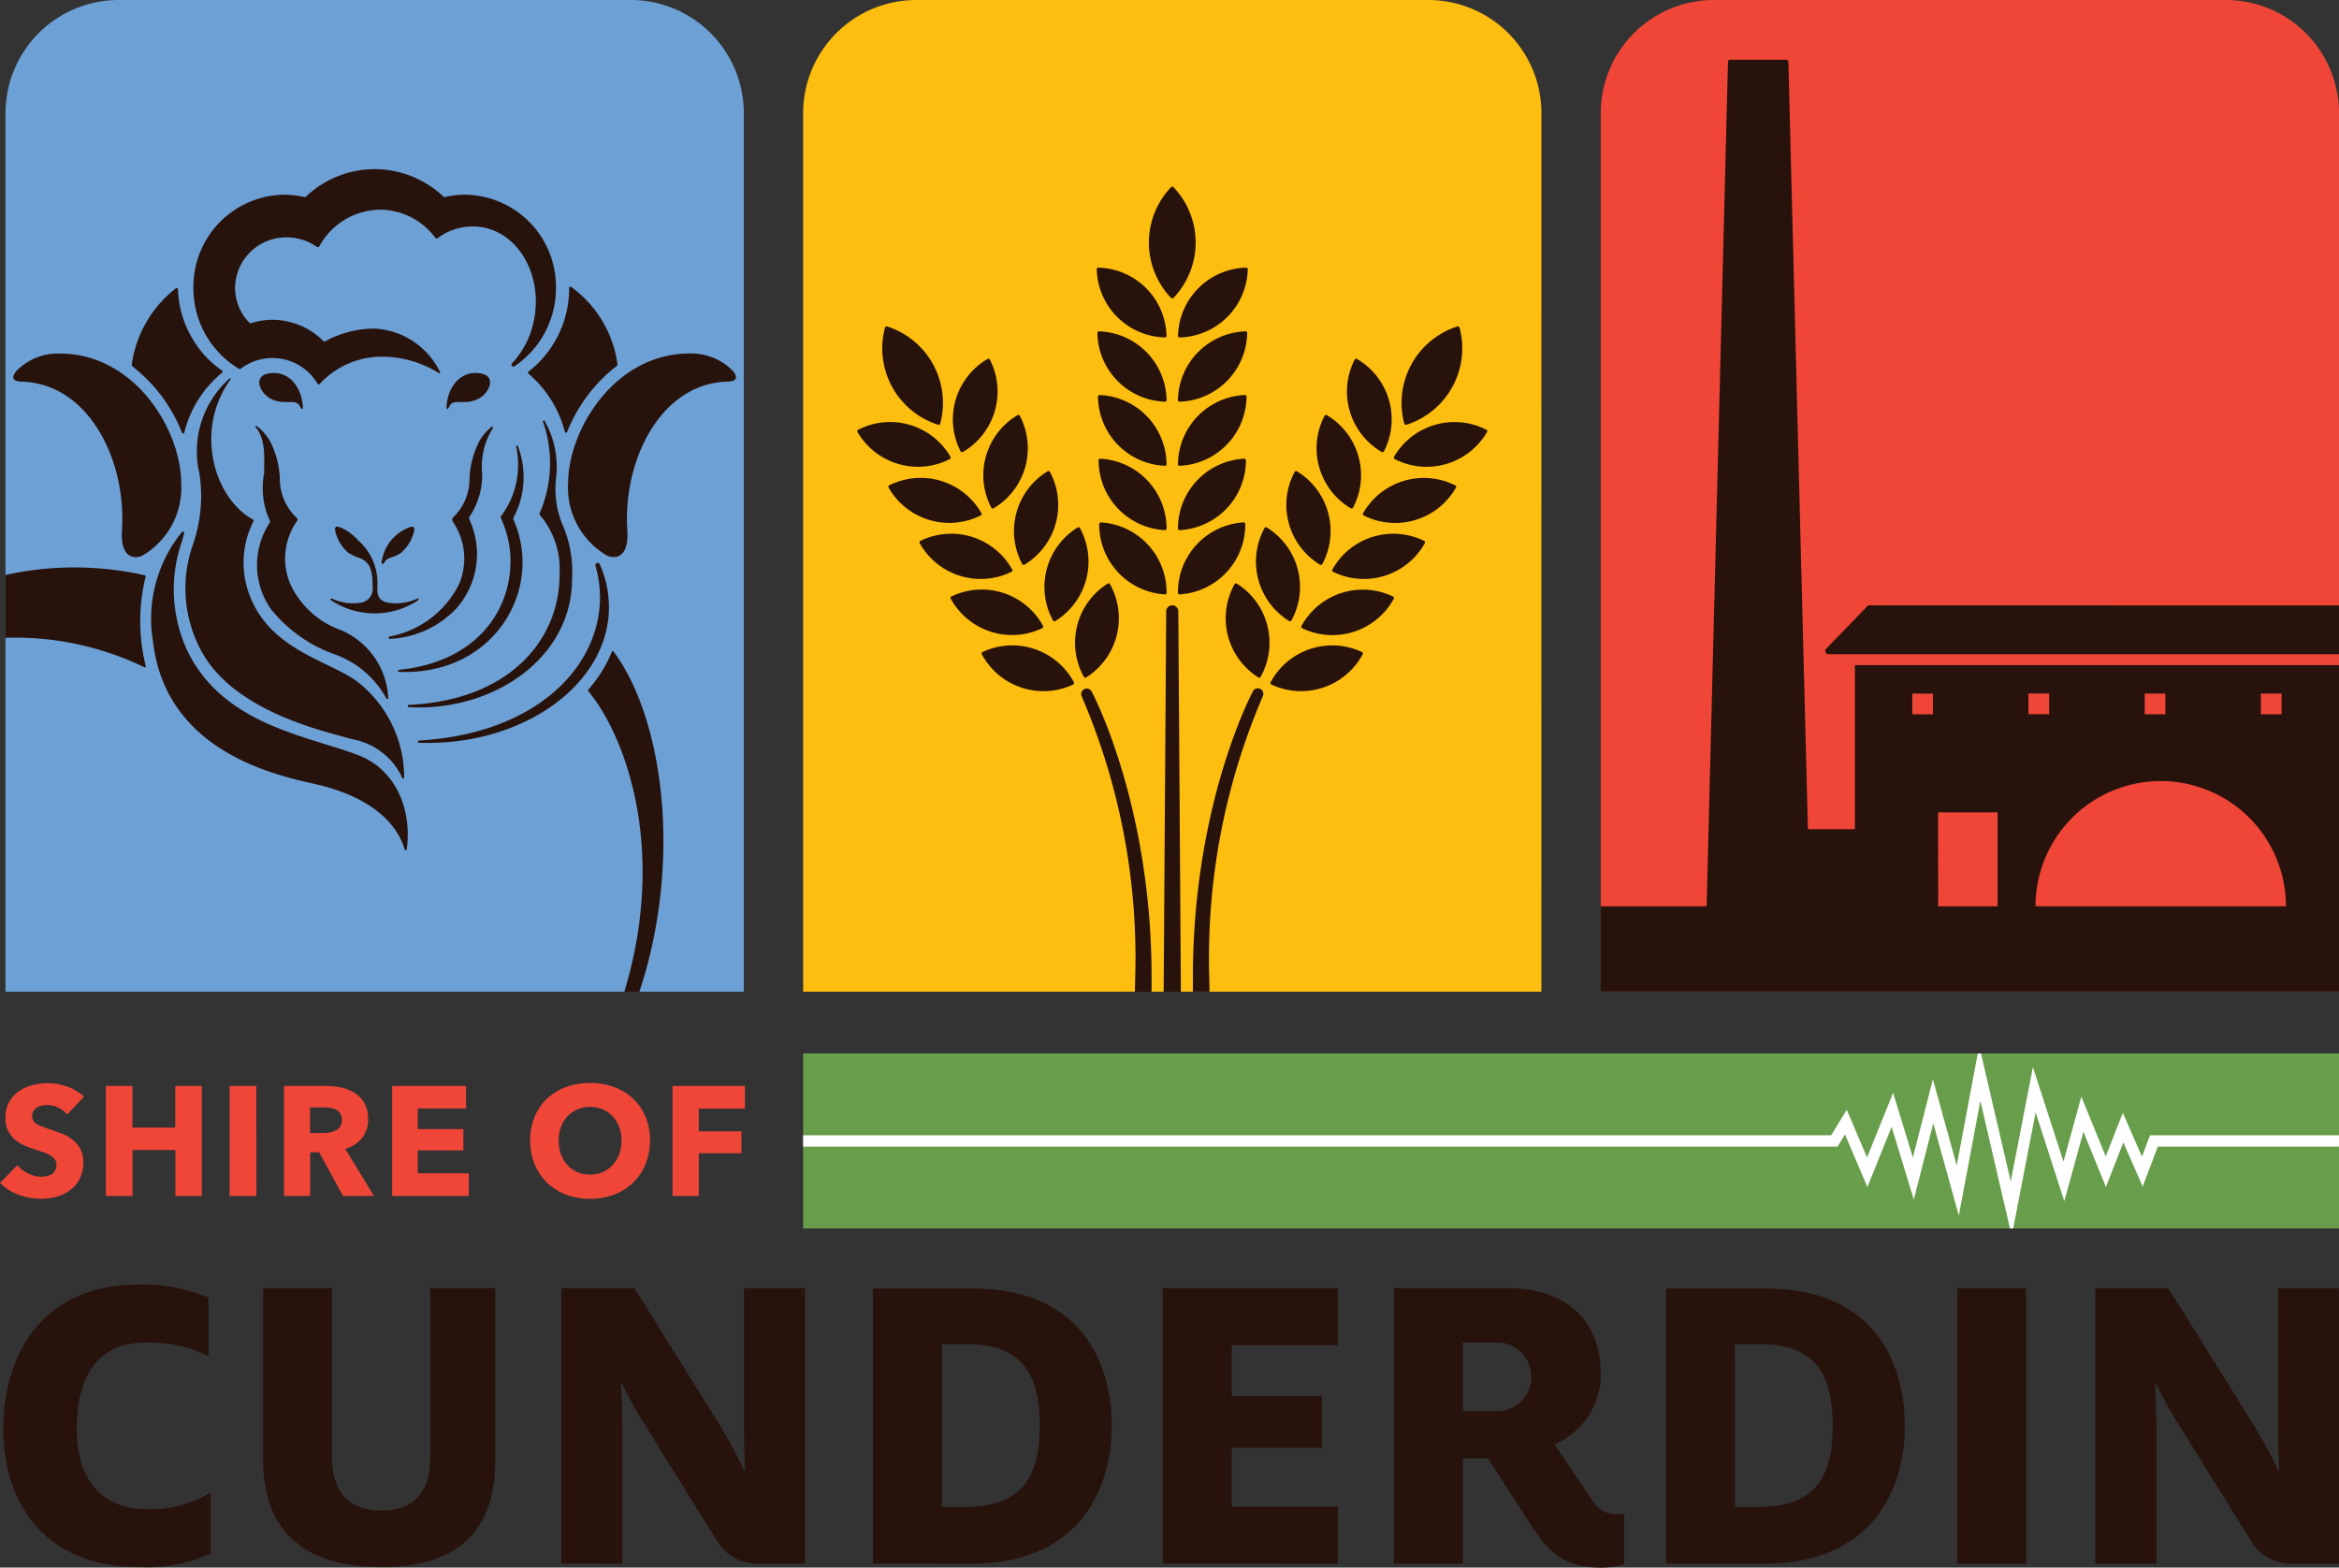
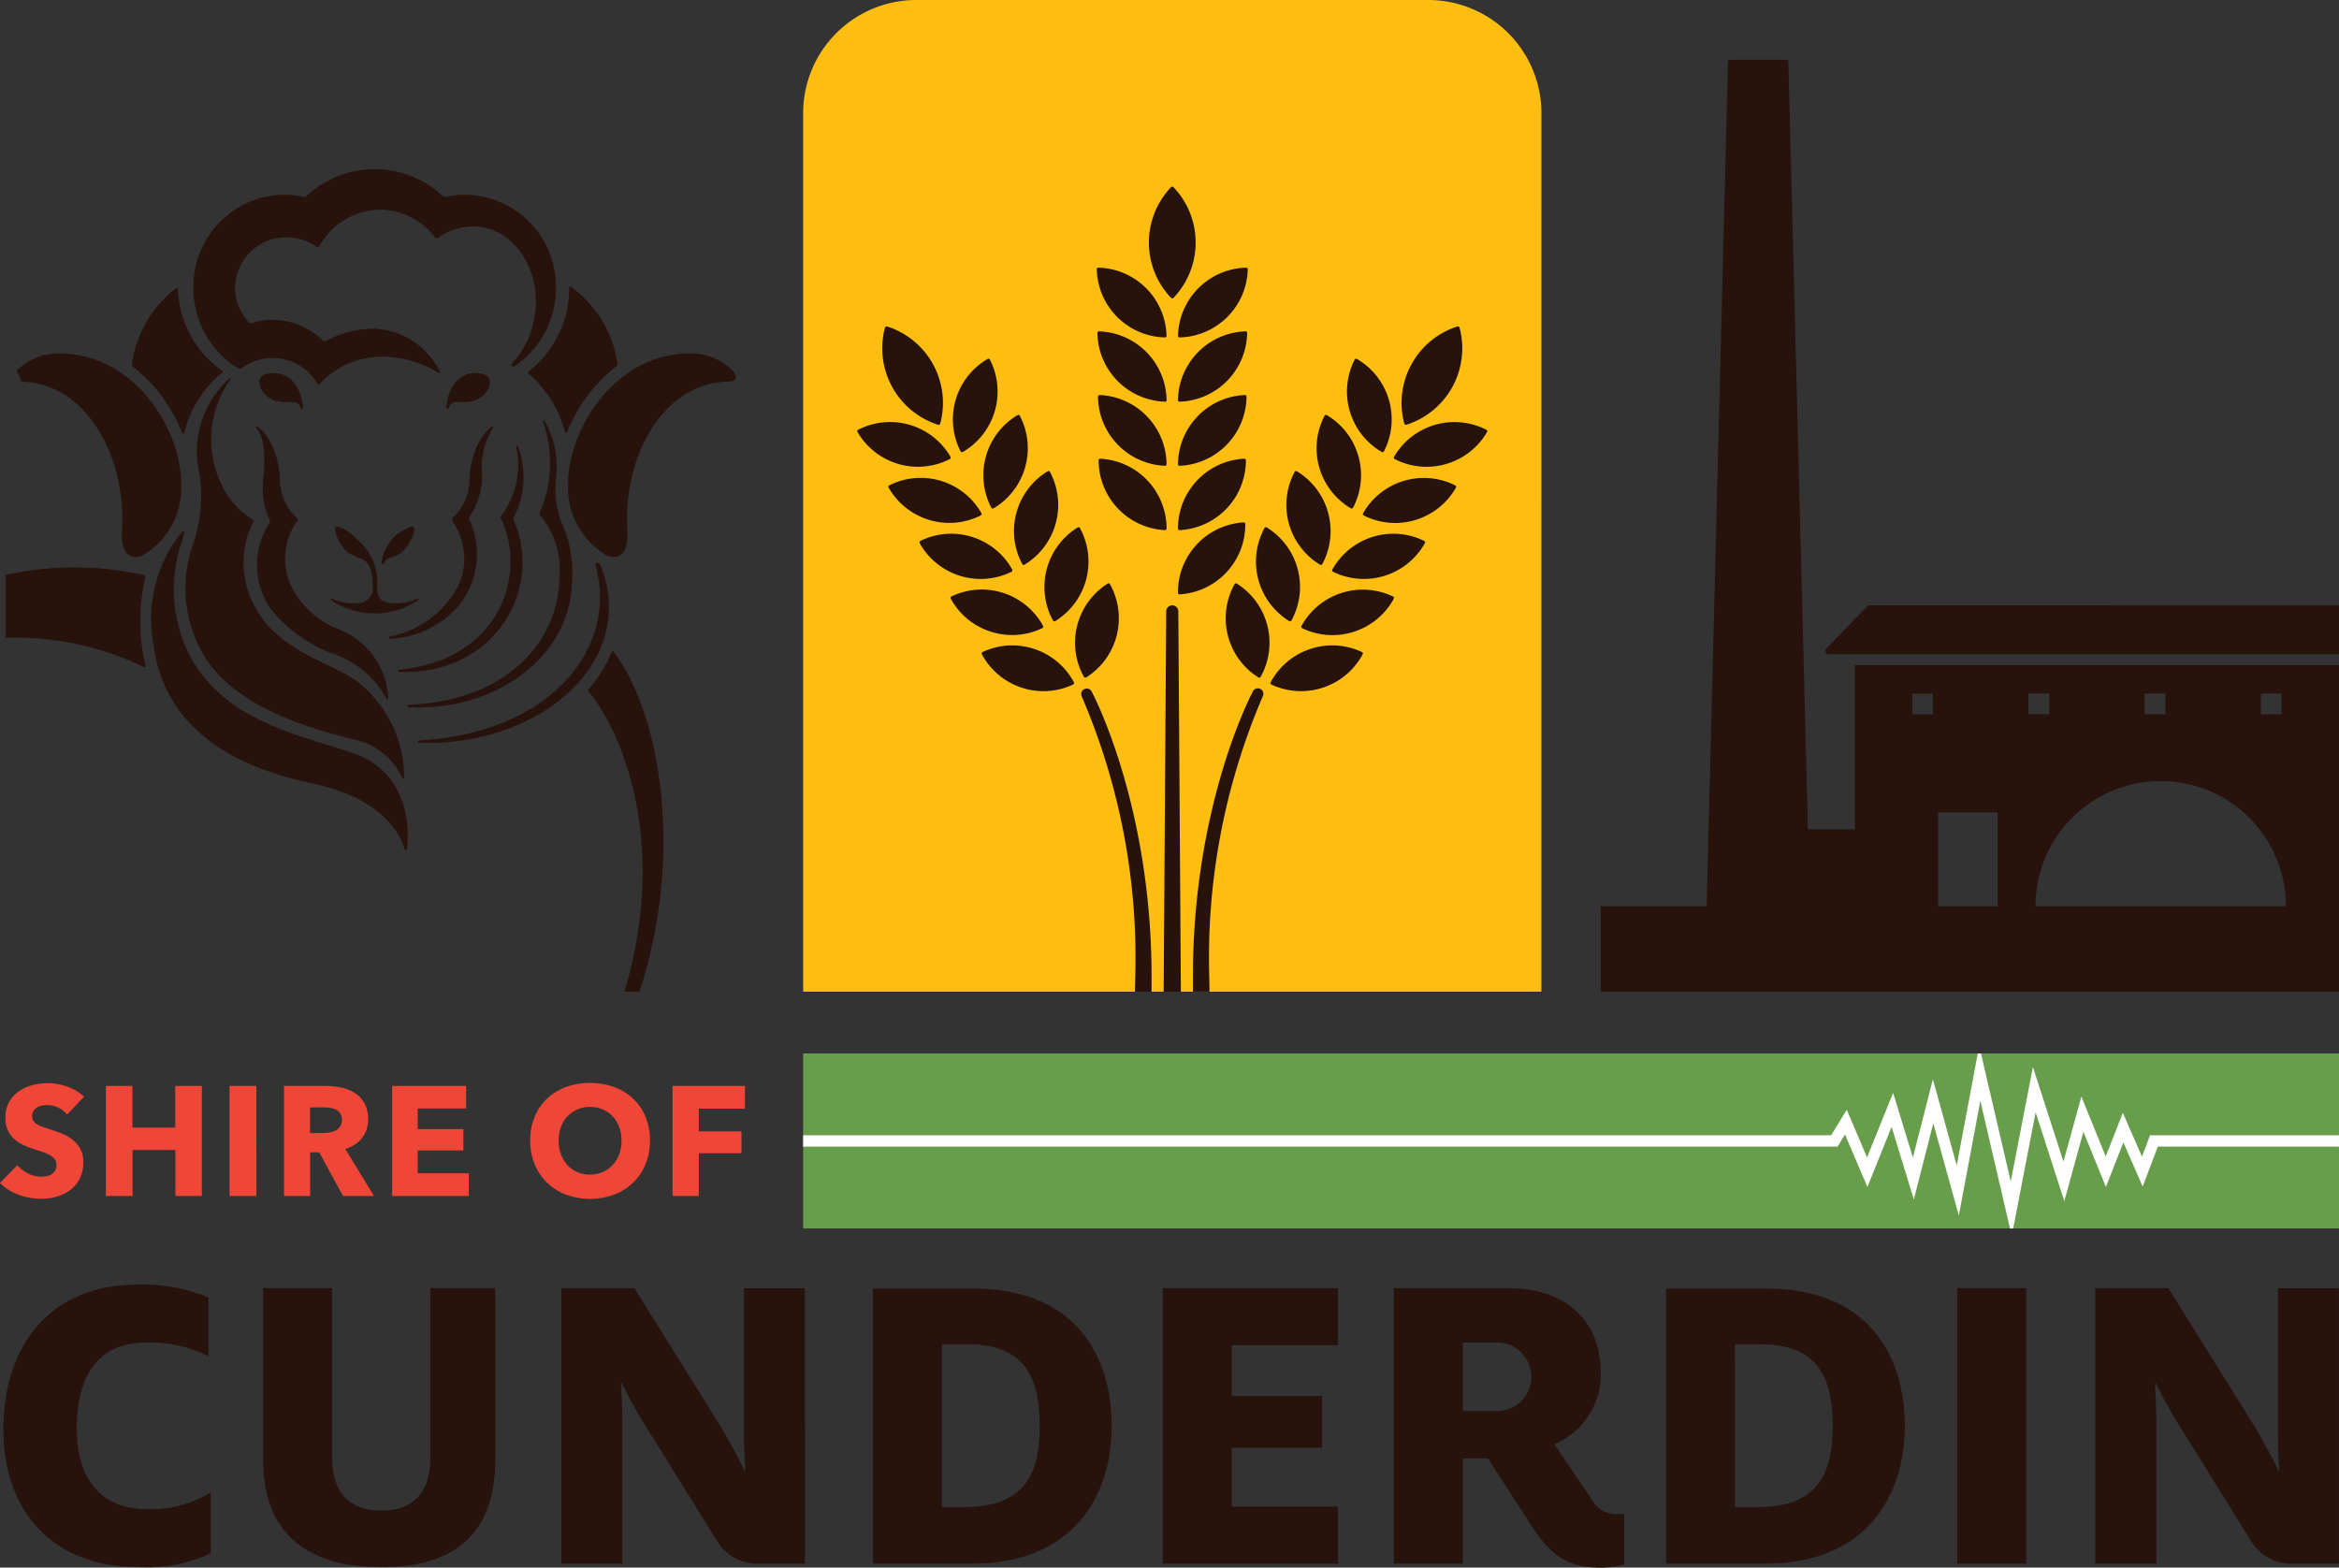
<svg xmlns="http://www.w3.org/2000/svg" id="Group_982" data-name="Group 982" width="141.957" height="95.143" viewBox="0 0 141.957 95.143">
  <rect x="0" y="0" width="141.957" height="95.143" fill="#333333" stroke="none" />
  <defs>
    <clipPath id="clip-path">
      <rect id="Rectangle_1075" data-name="Rectangle 1075" width="141.957" height="95.143" fill="none" />
    </clipPath>
  </defs>
  <g id="Group_981" data-name="Group 981" clip-path="url(#clip-path)">
    <path id="Path_751" data-name="Path 751" d="M127.778,329.05V312.331h4.428l5.206,8.346c.537.886,1.127,1.986,1.476,2.737h.054c-.054-.751-.08-1.905-.08-2.6v-8.48h3.7V329.05H139.65a2.817,2.817,0,0,1-2.393-1.33l-4.38-7.043a25.081,25.081,0,0,1-1.422-2.576H131.4c.027.752.08,1.664.08,2.442v8.507Zm-4.2,0h-4.186V312.331h4.186Zm-17.672-3.435h1.422c3.65,0,4.508-2.093,4.508-4.911,0-2.845-.832-4.965-4.348-4.965h-1.583Zm-4.186,3.435V312.358h6.092c6.145,0,8.4,4.025,8.4,8.346,0,4.052-2.174,8.346-8.48,8.346Zm-12.332-9.258h1.986a2.082,2.082,0,1,0,0-4.16H89.387Zm8.481,9.5c-1.771,0-2.925-.4-4.267-2.469l-2.684-4.16h-1.53v6.387H85.2V312.331h6.924c3.569,0,5.636,2.013,5.636,5.152a4.581,4.581,0,0,1-2.818,4.321l2.308,3.408a1.621,1.621,0,0,0,1.449.832,2.9,2.9,0,0,0,.483-.027V329.1a5.181,5.181,0,0,1-1.315.188m-26.689-.241V312.331H81.806v3.462H75.365v3.086H80.84v3.14H75.365v3.569h6.441v3.462Zm-13.405-3.435H59.2c3.65,0,4.508-2.093,4.508-4.911,0-2.845-.832-4.965-4.348-4.965H57.773Zm-4.187,3.435V312.358h6.092c6.146,0,8.4,4.025,8.4,8.346,0,4.052-2.174,8.346-8.48,8.346Zm-18.907,0V312.331h4.428l5.206,8.346c.537.886,1.127,1.986,1.476,2.737h.054c-.054-.751-.08-1.905-.08-2.6v-8.48h3.7V329.05H46.551a2.818,2.818,0,0,1-2.393-1.33l-4.38-7.043a25.132,25.132,0,0,1-1.422-2.576H38.3c.027.752.08,1.664.08,2.442v8.507Zm-10.936.215c-4.294,0-7.165-1.879-7.165-6.521V312.331h4.186v10.305c0,1.959.94,3.194,2.979,3.194,2.066,0,2.979-1.234,2.979-3.194V312.331h3.945v10.413c0,4.642-2.63,6.521-6.924,6.521m-14.667,0c-5.528,0-8.265-3.65-8.265-8.373,0-4.777,2.576-8.776,8.185-8.776a10.513,10.513,0,0,1,4.267.778v3.569a7.946,7.946,0,0,0-3.757-.832c-2.71,0-4.24,1.691-4.24,5.26,0,3.193,1.637,4.857,4.267,4.857a6.979,6.979,0,0,0,3.864-1.02v3.7a9.245,9.245,0,0,1-4.321.832" transform="translate(-0.608 -234.148)" fill="#27120c" fill-rule="evenodd" />
    <path id="Path_752" data-name="Path 752" d="M42.412,264.686v1.377H45v1.329H42.412v2.593H40.818v-6.676h4.394v1.377Zm-4.69,1.933a2.293,2.293,0,0,0-.141-.811,1.924,1.924,0,0,0-.391-.646,1.807,1.807,0,0,0-.6-.424,1.911,1.911,0,0,0-.778-.156,1.857,1.857,0,0,0-1.377.58,1.832,1.832,0,0,0-.391.646,2.5,2.5,0,0,0,0,1.645,1.974,1.974,0,0,0,.391.655,1.787,1.787,0,0,0,.6.429,2,2,0,0,0,1.546,0,1.841,1.841,0,0,0,.6-.429,1.931,1.931,0,0,0,.4-.655,2.387,2.387,0,0,0,.141-.834m1.726,0a3.722,3.722,0,0,1-.274,1.447,3.3,3.3,0,0,1-.759,1.122,3.379,3.379,0,0,1-1.155.721,4.256,4.256,0,0,1-2.9,0,3.388,3.388,0,0,1-1.15-.721,3.293,3.293,0,0,1-.759-1.122,3.717,3.717,0,0,1-.274-1.447,3.673,3.673,0,0,1,.274-1.447,3.165,3.165,0,0,1,.759-1.1,3.383,3.383,0,0,1,1.15-.7,4.407,4.407,0,0,1,2.9,0,3.375,3.375,0,0,1,1.155.7,3.169,3.169,0,0,1,.759,1.1,3.677,3.677,0,0,1,.274,1.447M23.8,269.985v-6.676h4.488v1.367H25.352v1.254h2.772v1.292H25.352v1.386h3.1v1.377Zm-3.049-4.629a.671.671,0,0,0-.1-.382.68.68,0,0,0-.255-.226,1.112,1.112,0,0,0-.349-.108,2.558,2.558,0,0,0-.372-.028h-.858v1.556h.764a2.585,2.585,0,0,0,.405-.033,1.286,1.286,0,0,0,.377-.118.685.685,0,0,0,.387-.66m.066,4.629-1.443-2.649h-.547v2.649H17.239v-6.676h2.546a4.423,4.423,0,0,1,.938.1,2.438,2.438,0,0,1,.821.335,1.754,1.754,0,0,1,.58.622,1.946,1.946,0,0,1,.217.962,1.775,1.775,0,0,1-.368,1.141,2.005,2.005,0,0,1-1.018.66l1.744,2.857Zm-5.256,0H13.935v-6.676h1.622Zm-4.916,0v-2.791h-2.6v2.791H6.425v-6.676H8.038v2.527h2.6v-2.527h1.612v6.676Zm-6.567-4.941a1.455,1.455,0,0,0-.542-.42,1.531,1.531,0,0,0-.646-.155,1.941,1.941,0,0,0-.325.028.845.845,0,0,0-.3.108.74.74,0,0,0-.222.208.553.553,0,0,0-.089.325.525.525,0,0,0,.071.283.63.63,0,0,0,.208.2,1.865,1.865,0,0,0,.325.155l.424.146.707.25a2.634,2.634,0,0,1,.669.363,1.906,1.906,0,0,1,.5.561,1.615,1.615,0,0,1,.2.834,2.178,2.178,0,0,1-.212.995,1.984,1.984,0,0,1-.57.693,2.446,2.446,0,0,1-.82.405,3.452,3.452,0,0,1-.952.132,3.93,3.93,0,0,1-1.386-.25A2.939,2.939,0,0,1,0,269.193l1.056-1.075a1.95,1.95,0,0,0,.646.5,1.752,1.752,0,0,0,.8.2,1.616,1.616,0,0,0,.349-.038.871.871,0,0,0,.3-.123.613.613,0,0,0,.2-.226.711.711,0,0,0,.076-.339.536.536,0,0,0-.094-.321.918.918,0,0,0-.269-.24,2.158,2.158,0,0,0-.434-.2l-.589-.193a5.671,5.671,0,0,1-.627-.245,2.1,2.1,0,0,1-.547-.363A1.675,1.675,0,0,1,.476,266a1.82,1.82,0,0,1-.146-.768,1.889,1.889,0,0,1,.226-.952,1.969,1.969,0,0,1,.594-.65,2.549,2.549,0,0,1,.83-.372,3.76,3.76,0,0,1,.934-.118,3.468,3.468,0,0,1,1.155.207,2.975,2.975,0,0,1,1.032.613Z" transform="translate(0 -197.399)" fill="#ef4638" fill-rule="evenodd" />
-     <path id="Path_753" data-name="Path 753" d="M46.151,60.189H1.346V6.869A6.869,6.869,0,0,1,8.215,0H39.283a6.869,6.869,0,0,1,6.869,6.869Z" transform="translate(-1.01)" fill="#6da1d6" fill-rule="evenodd" />
-     <path id="Path_754" data-name="Path 754" d="M433.719,60.189H388.914V6.869A6.869,6.869,0,0,1,395.783,0h31.068a6.869,6.869,0,0,1,6.869,6.869Z" transform="translate(-291.762)" fill="#ef4638" fill-rule="evenodd" />
    <path id="Path_755" data-name="Path 755" d="M239.935,60.189H195.13V6.869A6.869,6.869,0,0,1,202,0h31.068a6.869,6.869,0,0,1,6.869,6.869Z" transform="translate(-146.386)" fill="#febe10" fill-rule="evenodd" />
    <rect id="Rectangle_1074" data-name="Rectangle 1074" width="93.213" height="10.622" transform="translate(48.744 63.937)" fill="#689e4b" />
    <path id="Path_756" data-name="Path 756" d="M288.343,260.917H276.875l-.49,1.292-1.162-2.656-1.037,2.648-1.48-3.632-1.086,3.947-1.855-5.742-1.344,6.95-1.808-7.774h-.194l-1.277,6.8-1.447-5.232-1.214,4.752-1.2-3.93L259.7,262.26l-1.233-2.892-.946,1.549H195.13v.687h62.779l.452-.74,1.36,3.191,1.47-3.652,1.347,4.413,1.182-4.625,1.549,5.6,1.307-6.962,1.8,7.743h.192l1.363-7.045,1.74,5.387,1.16-4.215,1.366,3.354,1.059-2.705,1.172,2.679.919-2.422h10.993Z" transform="translate(-146.386 -192.012)" fill="#fff" />
    <path id="Path_757" data-name="Path 757" d="M290.3,80.507a4.242,4.242,0,0,0-4.1,4.169.094.094,0,0,0,.1.1,4.242,4.242,0,0,0,4.1-4.169.094.094,0,0,0-.1-.1" transform="translate(-214.708 -60.396)" fill="#27120c" />
-     <path id="Path_758" data-name="Path 758" d="M271.155,131.2a4.243,4.243,0,0,0-3.987-4.276.1.1,0,0,0-.1.093,4.243,4.243,0,0,0,3.987,4.276.094.094,0,0,0,.1-.093" transform="translate(-200.354 -95.217)" fill="#27120c" />
    <path id="Path_759" data-name="Path 759" d="M266.726,80.507a.094.094,0,0,0-.1.1,4.242,4.242,0,0,0,4.1,4.169.094.094,0,0,0,.1-.1,4.242,4.242,0,0,0-4.1-4.169" transform="translate(-200.024 -60.396)" fill="#27120c" />
    <path id="Path_760" data-name="Path 760" d="M267.021,111.452a.094.094,0,0,0-.1.094,4.242,4.242,0,0,0,4.024,4.24.1.1,0,0,0,.1-.094,4.242,4.242,0,0,0-4.024-4.24" transform="translate(-200.244 -83.611)" fill="#27120c" />
    <path id="Path_761" data-name="Path 761" d="M266.873,95.979a.1.1,0,0,0-.1.095,4.242,4.242,0,0,0,4.061,4.2.1.1,0,0,0,.1-.095,4.242,4.242,0,0,0-4.061-4.2" transform="translate(-200.134 -72.003)" fill="#27120c" />
    <path id="Path_762" data-name="Path 762" d="M287.36,112.768a4.229,4.229,0,0,0-1.165,2.924.094.094,0,0,0,.1.094,4.242,4.242,0,0,0,4.024-4.24.1.1,0,0,0-.1-.094,4.228,4.228,0,0,0-2.859,1.316" transform="translate(-214.703 -83.611)" fill="#27120c" />
    <path id="Path_763" data-name="Path 763" d="M290.26,95.979a4.242,4.242,0,0,0-4.061,4.2.094.094,0,0,0,.1.095,4.242,4.242,0,0,0,4.061-4.2.1.1,0,0,0-.1-.095" transform="translate(-214.706 -72.003)" fill="#27120c" />
    <path id="Path_764" data-name="Path 764" d="M280.629,52.1a4.869,4.869,0,0,0,0-6.71.109.109,0,0,0-.157,0,4.869,4.869,0,0,0,0,6.71.109.109,0,0,0,.157,0" transform="translate(-209.404 -34.025)" fill="#27120c" />
    <path id="Path_765" data-name="Path 765" d="M266.577,65.035a.094.094,0,0,0-.1.1,4.243,4.243,0,0,0,4.134,4.134.094.094,0,0,0,.1-.1,4.243,4.243,0,0,0-4.134-4.134" transform="translate(-199.913 -48.789)" fill="#27120c" />
    <path id="Path_766" data-name="Path 766" d="M215.881,116.564a.1.1,0,0,0-.039.131,4.243,4.243,0,0,0,5.6,1.691.1.1,0,0,0,.039-.13,4.243,4.243,0,0,0-5.6-1.692" transform="translate(-161.914 -87.105)" fill="#27120c" />
    <path id="Path_767" data-name="Path 767" d="M246.85,120.094a.094.094,0,0,0,.131.036,4.241,4.241,0,0,0,1.545-5.638.094.094,0,0,0-.131-.036,4.242,4.242,0,0,0-1.545,5.638" transform="translate(-184.806 -85.855)" fill="#27120c" />
    <path id="Path_768" data-name="Path 768" d="M233.615,87.167a4.243,4.243,0,0,0-1.643,5.611.1.1,0,0,0,.131.038,4.243,4.243,0,0,0,1.643-5.611.1.1,0,0,0-.131-.038" transform="translate(-173.671 -65.383)" fill="#27120c" />
    <path id="Path_769" data-name="Path 769" d="M261.856,147.445a4.243,4.243,0,0,0,1.446-5.665.094.094,0,0,0-.132-.034,4.243,4.243,0,0,0-1.446,5.665.094.094,0,0,0,.132.034" transform="translate(-195.938 -106.327)" fill="#27120c" />
    <path id="Path_770" data-name="Path 770" d="M241,100.812a4.242,4.242,0,0,0-1.594,5.624.1.1,0,0,0,.131.037,4.242,4.242,0,0,0,1.593-5.624.1.1,0,0,0-.131-.037" transform="translate(-179.239 -75.619)" fill="#27120c" />
    <path id="Path_771" data-name="Path 771" d="M240.911,159.373a4.228,4.228,0,0,0,3.142-.19.1.1,0,0,0,.043-.13,4.243,4.243,0,0,0-5.55-1.838.094.094,0,0,0-.043.129,4.23,4.23,0,0,0,2.408,2.027" transform="translate(-178.916 -117.639)" fill="#27120c" />
    <path id="Path_772" data-name="Path 772" d="M255.914,128.137a.1.1,0,0,0-.132-.035,4.243,4.243,0,0,0-1.5,5.652.1.1,0,0,0,.132.035,4.242,4.242,0,0,0,1.5-5.651" transform="translate(-190.373 -96.091)" fill="#27120c" />
    <path id="Path_773" data-name="Path 773" d="M233.375,145.8a4.228,4.228,0,0,0,3.14-.217.1.1,0,0,0,.042-.13,4.243,4.243,0,0,0-5.565-1.789.094.094,0,0,0-.042.13,4.228,4.228,0,0,0,2.425,2.006" transform="translate(-173.249 -107.462)" fill="#27120c" />
    <path id="Path_774" data-name="Path 774" d="M225.839,132.231a4.228,4.228,0,0,0,3.138-.245.1.1,0,0,0,.041-.13,4.242,4.242,0,0,0-5.581-1.74.094.094,0,0,0-.04.13,4.229,4.229,0,0,0,2.443,1.985" transform="translate(-167.582 -97.285)" fill="#27120c" />
    <path id="Path_775" data-name="Path 775" d="M299.776,147.445a.094.094,0,0,0,.132-.034,4.243,4.243,0,0,0-1.446-5.665.1.1,0,0,0-.132.034,4.243,4.243,0,0,0,1.446,5.665" transform="translate(-223.4 -106.327)" fill="#27120c" />
    <path id="Path_776" data-name="Path 776" d="M210.766,105.085a4.228,4.228,0,0,0,3.134-.3.1.1,0,0,0,.038-.131,4.243,4.243,0,0,0-5.611-1.643.1.1,0,0,0-.038.131,4.23,4.23,0,0,0,2.477,1.942" transform="translate(-156.248 -76.926)" fill="#27120c" />
    <path id="Path_777" data-name="Path 777" d="M214.514,79.384a4.87,4.87,0,0,0,3.22,5.887.109.109,0,0,0,.137-.075,4.87,4.87,0,0,0-3.22-5.887.109.109,0,0,0-.137.075" transform="translate(-160.805 -59.493)" fill="#27120c" />
    <path id="Path_778" data-name="Path 778" d="M341.117,81.61a4.854,4.854,0,0,0-.434,3.587.109.109,0,0,0,.137.075,4.87,4.87,0,0,0,3.22-5.887.108.108,0,0,0-.137-.075,4.853,4.853,0,0,0-2.786,2.3" transform="translate(-255.456 -59.494)" fill="#27120c" />
    <path id="Path_779" data-name="Path 779" d="M344.293,103.144a.1.1,0,0,0-.038-.131,4.243,4.243,0,0,0-5.611,1.643.1.1,0,0,0,.038.131,4.243,4.243,0,0,0,5.611-1.643" transform="translate(-254.04 -76.926)" fill="#27120c" />
    <path id="Path_780" data-name="Path 780" d="M290.821,184.961a40.217,40.217,0,0,1,3.251-17.251.335.335,0,1,0-.617-.265s-3.681,6.86-3.631,17.515c0,.208,0,.441,0,.692h1.008c-.005-.252-.01-.484-.014-.692" transform="translate(-217.424 -125.465)" fill="#27120c" />
    <path id="Path_781" data-name="Path 781" d="M336.783,116.7a.1.1,0,0,0-.04-.131,4.242,4.242,0,0,0-5.6,1.692.1.1,0,0,0,.039.131,4.242,4.242,0,0,0,5.6-1.692" transform="translate(-248.417 -87.106)" fill="#27120c" />
    <path id="Path_782" data-name="Path 782" d="M283.61,147.439a.368.368,0,0,0-.736,0l-.154,23.082h1.045Z" transform="translate(-212.096 -110.332)" fill="#27120c" />
    <path id="Path_783" data-name="Path 783" d="M265.946,185.654h1.008c0-.252,0-.484,0-.692.05-10.656-3.631-17.515-3.631-17.515a.336.336,0,0,0-.617.265,40.217,40.217,0,0,1,3.251,17.251c0,.208-.009.441-.014.692" transform="translate(-197.064 -125.465)" fill="#27120c" />
    <path id="Path_784" data-name="Path 784" d="M329.275,130.246a.1.1,0,0,0-.04-.13,4.242,4.242,0,0,0-5.581,1.74.1.1,0,0,0,.04.13,4.243,4.243,0,0,0,5.581-1.74" transform="translate(-242.795 -97.284)" fill="#27120c" />
    <path id="Path_785" data-name="Path 785" d="M329.362,92.816a.1.1,0,0,0,.131-.038,4.243,4.243,0,0,0-1.643-5.611.1.1,0,0,0-.131.038,4.243,4.243,0,0,0,1.643,5.611" transform="translate(-245.5 -65.383)" fill="#27120c" />
    <path id="Path_786" data-name="Path 786" d="M320.5,100.812a.094.094,0,0,0-.131.037,4.242,4.242,0,0,0,1.594,5.624.1.1,0,0,0,.131-.037,4.242,4.242,0,0,0-1.594-5.624" transform="translate(-239.977 -75.619)" fill="#27120c" />
    <path id="Path_787" data-name="Path 787" d="M307.174,133.788a.1.1,0,0,0,.132-.035,4.243,4.243,0,0,0-1.5-5.651.1.1,0,0,0-.132.035,4.243,4.243,0,0,0,1.5,5.651" transform="translate(-228.927 -96.091)" fill="#27120c" />
    <path id="Path_788" data-name="Path 788" d="M290.34,65.035a4.242,4.242,0,0,0-4.134,4.134.094.094,0,0,0,.1.1,4.243,4.243,0,0,0,4.134-4.134.1.1,0,0,0-.1-.1" transform="translate(-214.711 -48.789)" fill="#27120c" />
    <path id="Path_789" data-name="Path 789" d="M286.291,131.292a4.243,4.243,0,0,0,3.987-4.276.1.1,0,0,0-.1-.093,4.243,4.243,0,0,0-3.987,4.276.094.094,0,0,0,.1.093" transform="translate(-214.7 -95.217)" fill="#27120c" />
    <path id="Path_790" data-name="Path 790" d="M313.158,114.457a.094.094,0,0,0-.131.036,4.242,4.242,0,0,0,1.544,5.638.1.1,0,0,0,.132-.036,4.242,4.242,0,0,0-1.545-5.638" transform="translate(-234.452 -85.855)" fill="#27120c" />
    <path id="Path_791" data-name="Path 791" d="M321.765,143.8a.1.1,0,0,0-.042-.13,4.242,4.242,0,0,0-5.565,1.789.1.1,0,0,0,.042.13,4.242,4.242,0,0,0,5.565-1.789" transform="translate(-237.172 -107.462)" fill="#27120c" />
    <path id="Path_792" data-name="Path 792" d="M308.705,159.183a4.243,4.243,0,0,0,5.55-1.838.094.094,0,0,0-.043-.129,4.243,4.243,0,0,0-5.55,1.838.1.1,0,0,0,.043.129" transform="translate(-231.549 -117.639)" fill="#27120c" />
    <path id="Path_793" data-name="Path 793" d="M66.325,52.876c-.1.1.024.269.14.192a5.7,5.7,0,0,0,2.522-4.757,5.582,5.582,0,0,0-5.5-5.659,5.372,5.372,0,0,0-1.232.143.108.108,0,0,1-.1-.028,6.054,6.054,0,0,0-8.338,0,.107.107,0,0,1-.1.028,5.377,5.377,0,0,0-1.232-.143,5.582,5.582,0,0,0-5.5,5.659,5.692,5.692,0,0,0,2.76,4.906.109.109,0,0,0,.123-.008,3.173,3.173,0,0,1,4.653.923.074.074,0,0,0,.12.015,5.108,5.108,0,0,1,3.7-1.662,6.509,6.509,0,0,1,3.548,1c.04.028.089-.02.065-.065a4.674,4.674,0,0,0-3.962-2.64,6.189,6.189,0,0,0-3,.767.107.107,0,0,1-.128-.019,4.4,4.4,0,0,0-3.072-1.285,4.209,4.209,0,0,0-1.3.206.11.11,0,0,1-.113-.028,3.019,3.019,0,0,1-.866-2.115,3.1,3.1,0,0,1,3.133-3.065,3.163,3.163,0,0,1,1.826.575.11.11,0,0,0,.161-.041,4.24,4.24,0,0,1,3.683-2.214,4.193,4.193,0,0,1,3.343,1.7.11.11,0,0,0,.154.025,3.542,3.542,0,0,1,2.871-.627c2.156.492,3.487,3,2.972,5.593a5.3,5.3,0,0,1-1.321,2.623" transform="translate(-35.246 -30.835)" fill="#27120c" />
    <path id="Path_794" data-name="Path 794" d="M45.854,108.129c1.853,3.964,7.627,5.194,9.35,5.686a4.121,4.121,0,0,1,3.009,2.34.06.06,0,0,0,.116-.028,7.382,7.382,0,0,0-2.891-5.85c-1.714-1.224-5.107-1.887-6.405-5a5.509,5.509,0,0,1,.144-4.674.1.1,0,0,0-.037-.135c-2.41-1.339-3.533-5.5-1.345-8.5.028-.038-.019-.088-.054-.057a5.9,5.9,0,0,0-1.835,5.784,8.976,8.976,0,0,1-.415,4.352,7.962,7.962,0,0,0,.364,6.084" transform="translate(-33.8 -68.944)" fill="#27120c" />
    <path id="Path_795" data-name="Path 795" d="M63.869,92.257c.846.309,1.356-.139,1.613.419.074.162.177.2.152-.085-.121-1.376-1.082-2.241-2.235-1.911-.781.224-.328,1.286.47,1.578" transform="translate(-47.258 -67.974)" fill="#27120c" />
    <path id="Path_796" data-name="Path 796" d="M62.941,114.519A8.692,8.692,0,0,0,66.77,117.3,5.762,5.762,0,0,1,70,120.01a.061.061,0,0,0,.115-.039,4.714,4.714,0,0,0-3.109-4.2,5.345,5.345,0,0,1-2.837-2.708,3.968,3.968,0,0,1,.422-3.837.127.127,0,0,0-.013-.158,3.259,3.259,0,0,1-1.037-2.249,5.452,5.452,0,0,0-.592-2.411,3.025,3.025,0,0,0-.821-.934c-.044-.03-.094.032-.058.074.653.786.5,1.914.516,2.772a4.77,4.77,0,0,0,.334,2.885.132.132,0,0,1,0,.142,4.666,4.666,0,0,0,.029,5.173" transform="translate(-46.553 -77.619)" fill="#27120c" />
    <path id="Path_797" data-name="Path 797" d="M100.141,106.465a4.379,4.379,0,0,1,.653-2.737c.041-.051-.019-.123-.07-.085a3.1,3.1,0,0,0-.759.89,5.449,5.449,0,0,0-.592,2.411,3.227,3.227,0,0,1-.99,2.2.213.213,0,0,0-.023.263,3.959,3.959,0,0,1,.385,3.782,5.908,5.908,0,0,1-4.21,3.184.074.074,0,0,0,.02.146,5.937,5.937,0,0,0,3.99-1.811,4.98,4.98,0,0,0,.837-5.4.217.217,0,0,1,.006-.226,4.5,4.5,0,0,0,.754-2.619" transform="translate(-70.88 -77.744)" fill="#27120c" />
    <path id="Path_798" data-name="Path 798" d="M38.836,129.253a.077.077,0,0,0-.129-.08,8.327,8.327,0,0,0-1.756,6.675c.844,7.209,8.577,8.281,10.308,8.739,3.573.944,4.656,2.786,4.956,3.847a.068.068,0,0,0,.134-.012c.315-2.381-.641-4.8-2.913-5.688-3.031-1.181-8.2-1.817-10.39-6.323a8.8,8.8,0,0,1-.358-6.62c.02-.078.089-.324.149-.538" transform="translate(-27.66 -96.886)" fill="#27120c" />
-     <path id="Path_799" data-name="Path 799" d="M3.75,87.611c4.013.1,6.361,4.693,6.085,9.012-.116,1.82.858,1.722,1.231,1.548a4.759,4.759,0,0,0,2.363-4.394c0-3.189-2.78-7.873-7.382-7.873a3.534,3.534,0,0,0-2.6,1.036c-.274.313-.363.654.3.67" transform="translate(-2.432 -64.446)" fill="#27120c" />
+     <path id="Path_799" data-name="Path 799" d="M3.75,87.611c4.013.1,6.361,4.693,6.085,9.012-.116,1.82.858,1.722,1.231,1.548a4.759,4.759,0,0,0,2.363-4.394c0-3.189-2.78-7.873-7.382-7.873a3.534,3.534,0,0,0-2.6,1.036" transform="translate(-2.432 -64.446)" fill="#27120c" />
    <path id="Path_800" data-name="Path 800" d="M101.6,147.554a.066.066,0,0,0,0,.131q.26.009.523.009c6.083,0,11.014-3.691,11.014-8.243a6.373,6.373,0,0,0-.559-2.6.138.138,0,0,0-.255.107,6.844,6.844,0,0,1,.27,1.9c0,4.17-3.808,8.278-10.994,8.691" transform="translate(-76.179 -102.603)" fill="#27120c" />
    <path id="Path_801" data-name="Path 801" d="M108.071,105.7a5.653,5.653,0,0,0-.693-3.539c-.038-.057-.12,0-.091.06a7.627,7.627,0,0,1-.2,5.538.129.129,0,0,0,.024.141,5.076,5.076,0,0,1,1.175,3.659c0,3.8-2.94,7.561-9.143,7.845a.069.069,0,0,0,0,.138q.307.018.619.018c4.92,0,9.285-3.219,9.285-7.785a7.232,7.232,0,0,0-.643-3.461,5.743,5.743,0,0,1-.331-2.613" transform="translate(-74.33 -76.623)" fill="#27120c" />
    <path id="Path_802" data-name="Path 802" d="M108.633,92.675c.256-.558.766-.11,1.613-.419.8-.292,1.25-1.354.47-1.578-1.153-.33-2.114.535-2.235,1.911-.025.285.078.247.153.085" transform="translate(-81.379 -67.974)" fill="#27120c" />
    <path id="Path_803" data-name="Path 803" d="M35.05,78.739a.074.074,0,0,0,.142-.008,6.784,6.784,0,0,1,2.287-3.621.086.086,0,0,0,0-.137,5.972,5.972,0,0,1-1.712-1.8,6.2,6.2,0,0,1-.958-3.132.077.077,0,0,0-.116-.069A7.1,7.1,0,0,0,32,74.627a.085.085,0,0,0,.031.084,9.549,9.549,0,0,1,3.019,4.028" transform="translate(-24.005 -52.484)" fill="#27120c" />
    <path id="Path_804" data-name="Path 804" d="M1.346,142.141a17.929,17.929,0,0,1,8.422,1.787.062.062,0,0,0,.085-.076,11.335,11.335,0,0,1-.005-5.423.066.066,0,0,0-.046-.083,19.431,19.431,0,0,0-8.456-.02Z" transform="translate(-1.01 -103.43)" fill="#27120c" />
    <path id="Path_805" data-name="Path 805" d="M145.969,178.866c2.614-7.9,1.473-16.558-1.572-20.647a.059.059,0,0,0-.1.016,8.179,8.179,0,0,1-1.432,2.3.068.068,0,0,0,0,.087c2.274,2.743,4.8,9.631,2.189,18.245Z" transform="translate(-107.162 -118.677)" fill="#27120c" />
    <path id="Path_806" data-name="Path 806" d="M145.409,85.9c-4.6,0-7.382,4.683-7.382,7.873a4.759,4.759,0,0,0,2.363,4.394c.373.175,1.347.272,1.231-1.548-.276-4.319,2.073-8.917,6.085-9.012.666-.016.577-.357.3-.67a3.532,3.532,0,0,0-2.6-1.036" transform="translate(-103.547 -64.446)" fill="#27120c" />
    <path id="Path_807" data-name="Path 807" d="M133.688,74.431a.085.085,0,0,0,.031-.084,6.949,6.949,0,0,0-2.818-4.7.077.077,0,0,0-.114.072,6.4,6.4,0,0,1-2.464,5.072.086.086,0,0,0,0,.134,6.84,6.84,0,0,1,2.2,3.518.074.074,0,0,0,.142.008,9.575,9.575,0,0,1,3.025-4.016" transform="translate(-96.244 -52.238)" fill="#27120c" />
    <path id="Path_808" data-name="Path 808" d="M92.884,130.148c.251-.385.479-.217,1.03-.594a2.479,2.479,0,0,0,.752-1.185c.11-.365.057-.549-.54-.225a2.6,2.6,0,0,0-1.394,1.967c0,.148.056.185.152.037" transform="translate(-69.567 -96.007)" fill="#27120c" />
    <path id="Path_809" data-name="Path 809" d="M104.274,115.314a6.463,6.463,0,0,0-.55-2.614.129.129,0,0,1,0-.114,5.187,5.187,0,0,0,.613-2.465,5.245,5.245,0,0,0-.35-1.895.054.054,0,0,0-.1.035,5.284,5.284,0,0,1,.117,1.111,5.117,5.117,0,0,1-1.029,3.11.131.131,0,0,0-.015.135,6.08,6.08,0,0,1,.584,2.6c0,3.125-2.184,6.149-6.77,6.6a.064.064,0,0,0,0,.126c4.665.187,7.5-3.179,7.5-6.634" transform="translate(-72.561 -81.164)" fill="#27120c" />
    <path id="Path_810" data-name="Path 810" d="M85.589,132.332a3.05,3.05,0,0,1-1.784.253c-.676-.1-.672-.633-.657-1.007a3.422,3.422,0,0,0-1.183-2.789h0a2.973,2.973,0,0,0-.8-.646c-.6-.324-.65-.14-.54.225a2.482,2.482,0,0,0,.752,1.186,3.438,3.438,0,0,0,.776.353c.461.229.715.568.706,1.693a.863.863,0,0,1-.7.985,3.049,3.049,0,0,1-1.784-.253c-.06-.026-.1.065-.047.1a4.78,4.78,0,0,0,5.305,0c.055-.036.014-.128-.047-.1" transform="translate(-60.245 -96.007)" fill="#27120c" />
    <path id="Path_811" data-name="Path 811" d="M404.338,61.221h-2.851L400.3,14.65a.132.132,0,0,0-.132-.129h-3.4a.133.133,0,0,0-.133.13L395.34,65.9h-6.426v5.178h44.805V51.261H404.338Zm24.642-8.232h1.255v1.256H428.98Zm-7.053,0h1.255v1.256h-1.255ZM422.9,58.3a7.6,7.6,0,0,1,7.6,7.6H415.3a7.6,7.6,0,0,1,7.6-7.6m-8.028-5.315h1.255v1.256h-1.255ZM409.387,60.2H413V65.9h-3.608Zm-1.566-7.206h1.255v1.256h-1.255Zm25.9-5.352V50.6H402.733a.2.2,0,0,1-.14-.331l2.552-2.635Z" transform="translate(-291.762 -10.894)" fill="#27120c" />
  </g>
</svg>